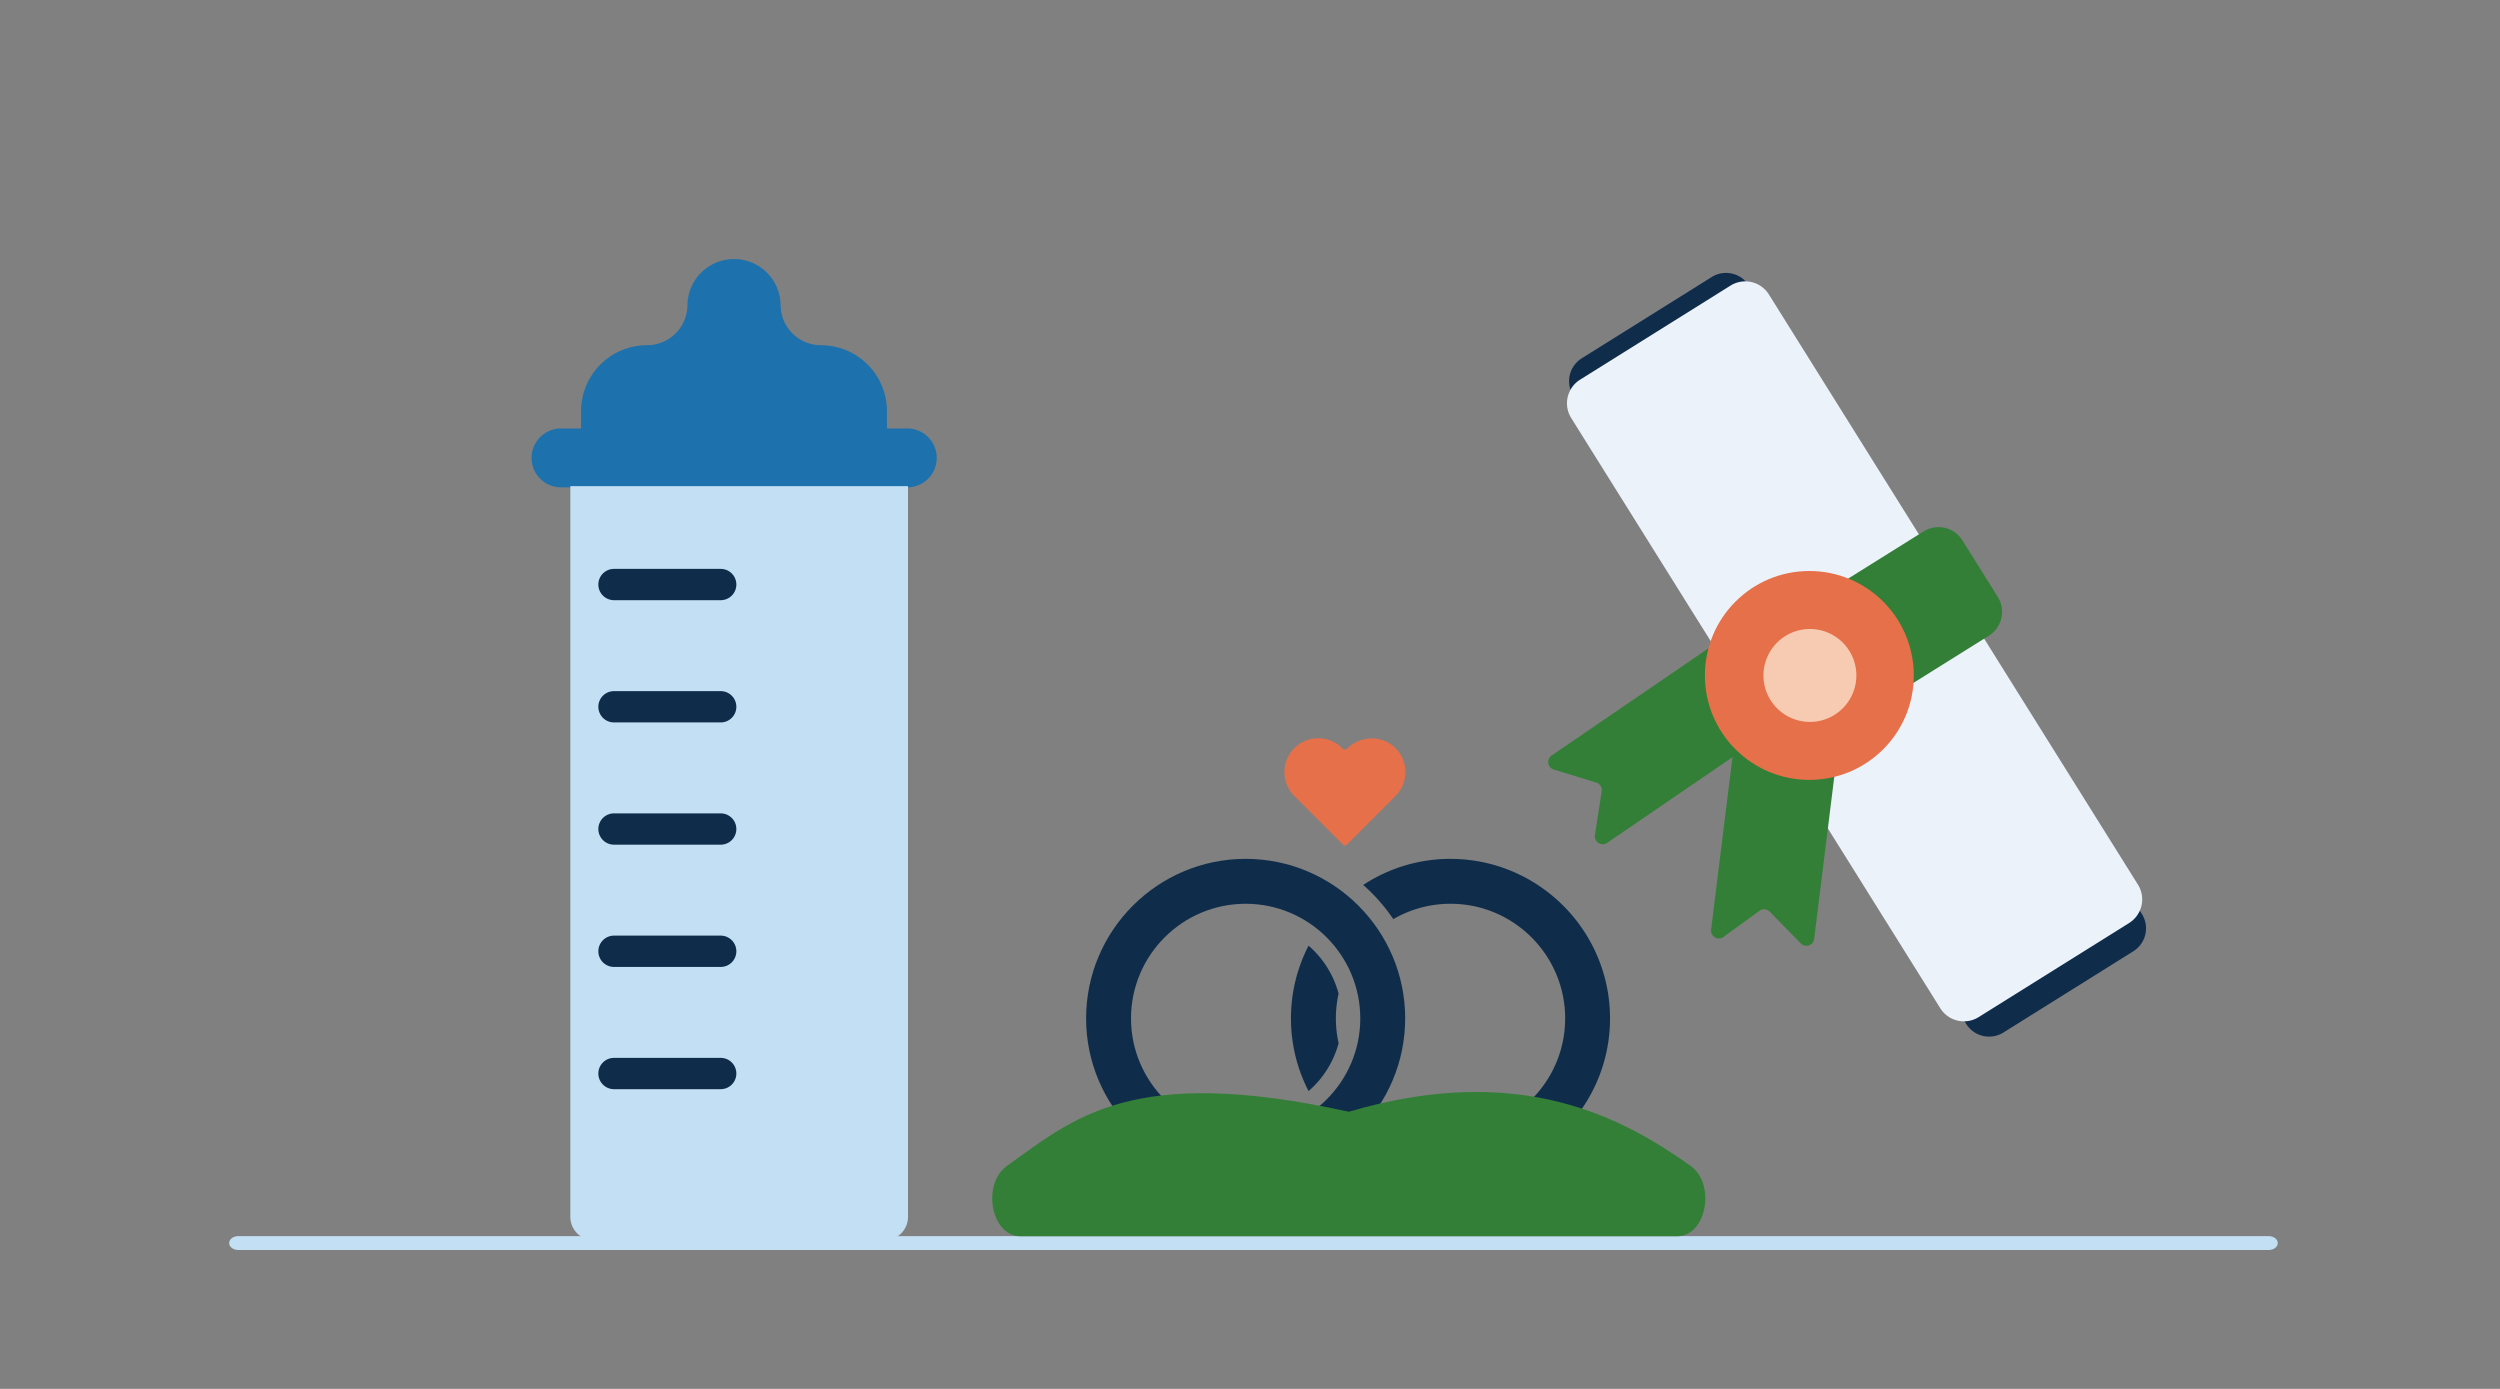
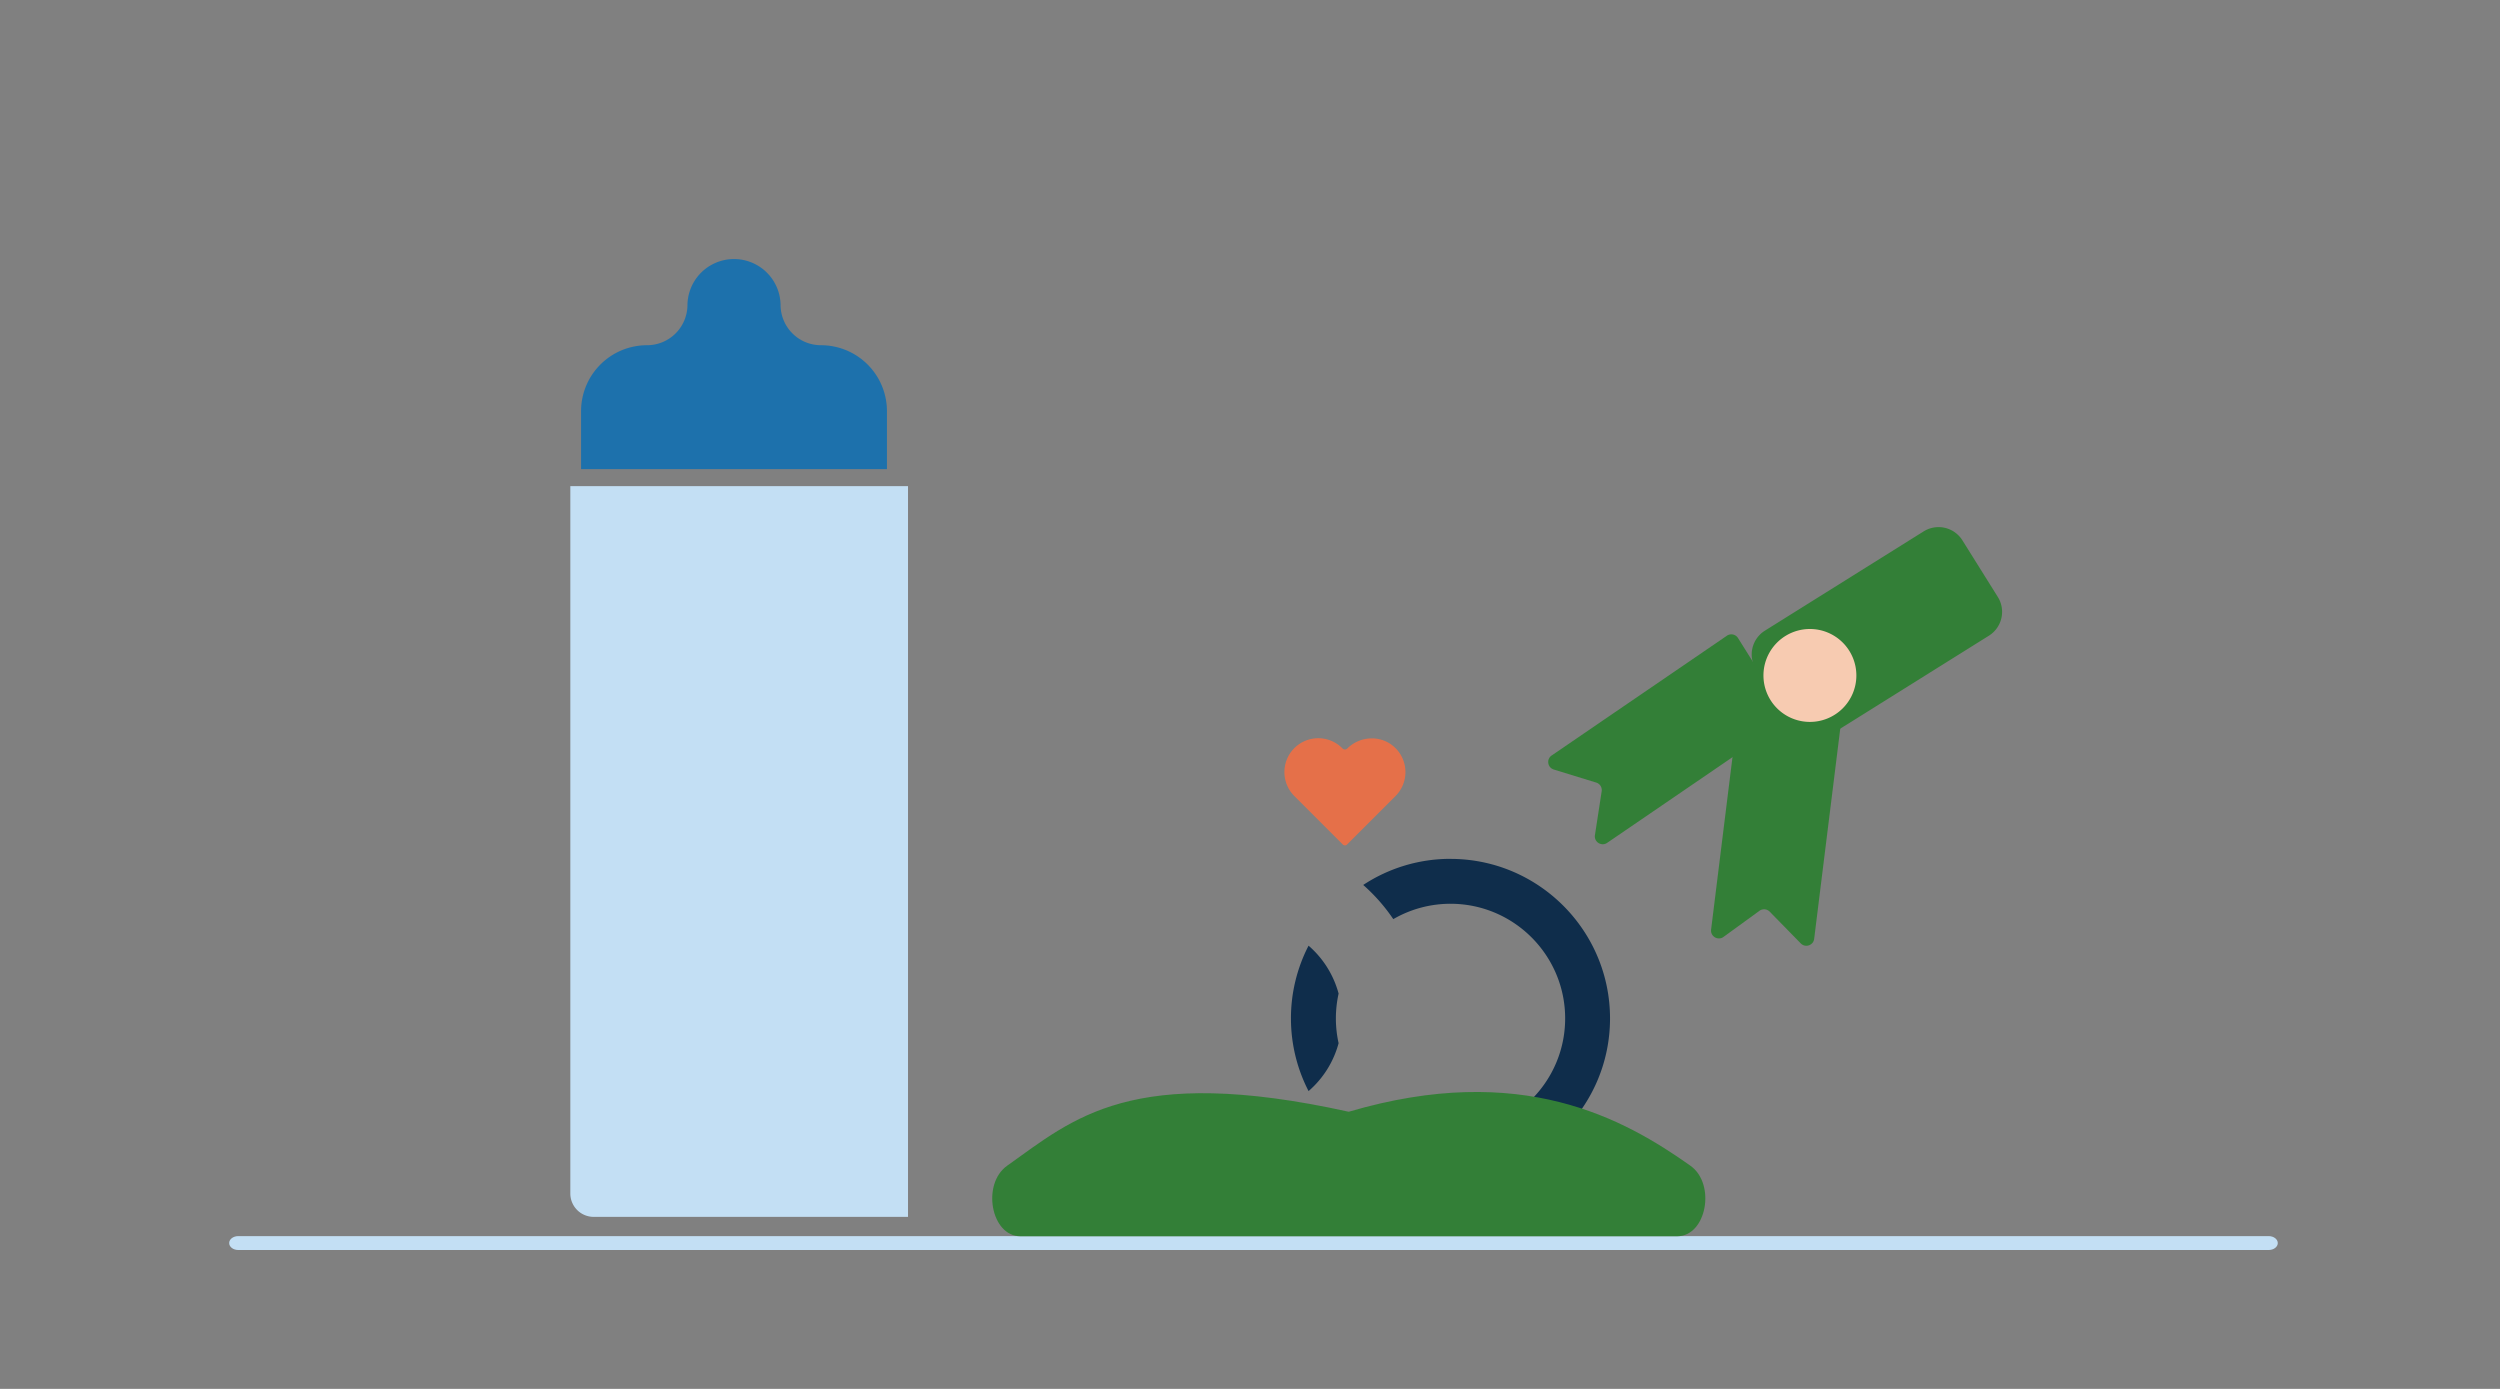
<svg xmlns="http://www.w3.org/2000/svg" width="360" height="200" fill="none">
  <rect width="100%" height="100%" fill="#808080" stroke="none" />
  <path d="M112.402 43.892a6.705 6.705 0 0 0-13.408 0 5.82 5.82 0 0 1-5.82 5.82 9.498 9.498 0 0 0-9.5 9.499v8.34h44.047v-8.34a9.499 9.499 0 0 0-9.499-9.499 5.82 5.82 0 0 1-5.82-5.82z" fill="#1D71AC" />
-   <path d="M130.532 61.697H80.854a4.242 4.242 0 1 0 0 8.483h49.678a4.243 4.243 0 1 0 0-8.483z" fill="#1D71AC" />
-   <path d="M82.129 70h48.626v105.229a3.361 3.361 0 0 1-3.359 3.36H85.488a3.362 3.362 0 0 1-3.36-3.36V70z" fill="#C3DFF4" />
-   <path d="M103.782 152.334H88.416a2.252 2.252 0 0 0-2.252 2.252v.003a2.252 2.252 0 0 0 2.252 2.252h15.366a2.252 2.252 0 0 0 2.252-2.252v-.003a2.252 2.252 0 0 0-2.252-2.252zM103.782 134.73H88.416a2.252 2.252 0 0 0-2.252 2.252v.004a2.252 2.252 0 0 0 2.252 2.252h15.366a2.252 2.252 0 0 0 2.252-2.252v-.004a2.252 2.252 0 0 0-2.252-2.252zM103.782 117.127H88.416a2.252 2.252 0 0 0-2.252 2.252v.003a2.252 2.252 0 0 0 2.252 2.252h15.366a2.252 2.252 0 0 0 2.252-2.252v-.003a2.252 2.252 0 0 0-2.252-2.252zM103.782 99.523H88.416a2.252 2.252 0 0 0-2.252 2.252v.004a2.251 2.251 0 0 0 2.252 2.251h15.366a2.251 2.251 0 0 0 2.252-2.251v-.004a2.252 2.252 0 0 0-2.252-2.252zM103.782 81.92H88.416a2.252 2.252 0 0 0-2.252 2.251v.004a2.252 2.252 0 0 0 2.252 2.252h15.366a2.252 2.252 0 0 0 2.252-2.252v-.004a2.252 2.252 0 0 0-2.252-2.251zM308.437 131.62l-56.59-90.492a3.89 3.89 0 0 0-5.362-1.236l-18.71 11.7a3.892 3.892 0 0 0-1.236 5.362l56.59 90.492a3.89 3.89 0 0 0 5.362 1.236l18.71-11.7a3.891 3.891 0 0 0 1.236-5.362z" fill="#0F2D4B" />
-   <path d="M307.866 127.387 254.72 42.402a4.012 4.012 0 0 0-5.529-1.275L227.53 54.673a4.012 4.012 0 0 0-1.274 5.529l53.146 84.985a4.012 4.012 0 0 0 5.529 1.274l21.66-13.545a4.012 4.012 0 0 0 1.275-5.529z" fill="#EBF2FA" />
+   <path d="M82.129 70h48.626v105.229H85.488a3.362 3.362 0 0 1-3.36-3.36V70z" fill="#C3DFF4" />
  <path d="m287.686 85.962-5.101-8.156a4.048 4.048 0 0 0-5.579-1.286l-22.858 14.294a4.048 4.048 0 0 0-1.286 5.58l5.1 8.156a4.049 4.049 0 0 0 5.58 1.286L286.4 91.542a4.05 4.05 0 0 0 1.286-5.58z" fill="#337F37" />
  <path d="m223.743 110.813 6.11 1.877c.539.165.873.701.788 1.255l-.971 6.319c-.147.957.898 1.646 1.723 1.133l25.236-17.248a1.134 1.134 0 0 0 .359-1.562l-6.715-10.71a1.134 1.134 0 0 0-1.562-.359l-25.236 17.248c-.821.517-.66 1.757.268 2.043v.004z" fill="#337F37" />
  <path d="m259.31 135.85-4.471-4.569a1.134 1.134 0 0 0-1.478-.125l-5.171 3.759c-.785.572-1.878-.044-1.797-1.012l3.763-30.334a1.134 1.134 0 0 1 1.225-1.034l12.594 1.056a1.135 1.135 0 0 1 1.034 1.225l-3.763 30.334c-.081.968-1.262 1.39-1.94.696l.004.004z" fill="#337F37" />
-   <path d="M260.545 112.305c8.306 0 15.04-6.733 15.04-15.04 0-8.306-6.734-15.04-15.04-15.04s-15.04 6.734-15.04 15.04c0 8.307 6.734 15.04 15.04 15.04z" fill="#E57049" />
  <path d="M260.545 103.955a6.69 6.69 0 1 0 0-13.379 6.69 6.69 0 0 0 0 13.379z" fill="#F7CBB1" />
  <path d="M326.695 178H34.305c-.72 0-1.305.448-1.305 1s.584 1 1.305 1h292.39c.721 0 1.305-.448 1.305-1s-.584-1-1.305-1z" fill="#C3DFF4" />
-   <path d="M179.373 169.62c-12.667 0-22.973-10.306-22.973-22.973s10.306-22.973 22.973-22.973 22.973 10.306 22.973 22.973-10.306 22.973-22.973 22.973zm0-39.477c-9.102 0-16.507 7.405-16.507 16.507 0 9.103 7.405 16.508 16.507 16.508 9.103 0 16.507-7.405 16.507-16.508 0-9.102-7.404-16.507-16.507-16.507z" fill="#0F2D4B" />
  <path d="M188.432 136.18a22.802 22.802 0 0 0-2.535 10.467c0 3.766.917 7.327 2.535 10.47a13.865 13.865 0 0 0 4.327-6.898 16.387 16.387 0 0 1-.392-3.572c0-1.225.139-2.421.392-3.572a13.885 13.885 0 0 0-4.327-6.899v.004zM208.871 123.674a22.814 22.814 0 0 0-12.568 3.759 25.788 25.788 0 0 1 4.331 4.922 16.4 16.4 0 0 1 8.241-2.212c9.102 0 16.507 7.405 16.507 16.507 0 9.103-7.405 16.508-16.507 16.508-3 0-5.813-.807-8.241-2.212a25.788 25.788 0 0 1-4.331 4.922 22.831 22.831 0 0 0 12.568 3.759c12.667 0 22.973-10.306 22.973-22.973s-10.306-22.973-22.973-22.973v-.007z" fill="#0F2D4B" />
  <path d="M202.383 111.179a4.867 4.867 0 0 1-1.427 3.448l-.392.392-6.587 6.59a.434.434 0 0 1-.613 0l-6.59-6.59-.392-.392a4.867 4.867 0 0 1-1.427-3.448 4.874 4.874 0 0 1 8.321-3.447l.059.058a.468.468 0 0 0 .664 0c1.892-1.881 4.969-1.976 6.887-.124a4.858 4.858 0 0 1 1.497 3.509v.004z" fill="#E57049" />
  <path d="M194.227 178.023h47.282c4.229 0 5.63-7.531 1.895-10.171-9.501-6.717-24.322-15.094-49.182-7.759-31.374-6.927-39.676 1.042-49.177 7.759-3.735 2.64-2.332 10.171 1.894 10.171H194.227z" fill="#337F37" />
</svg>